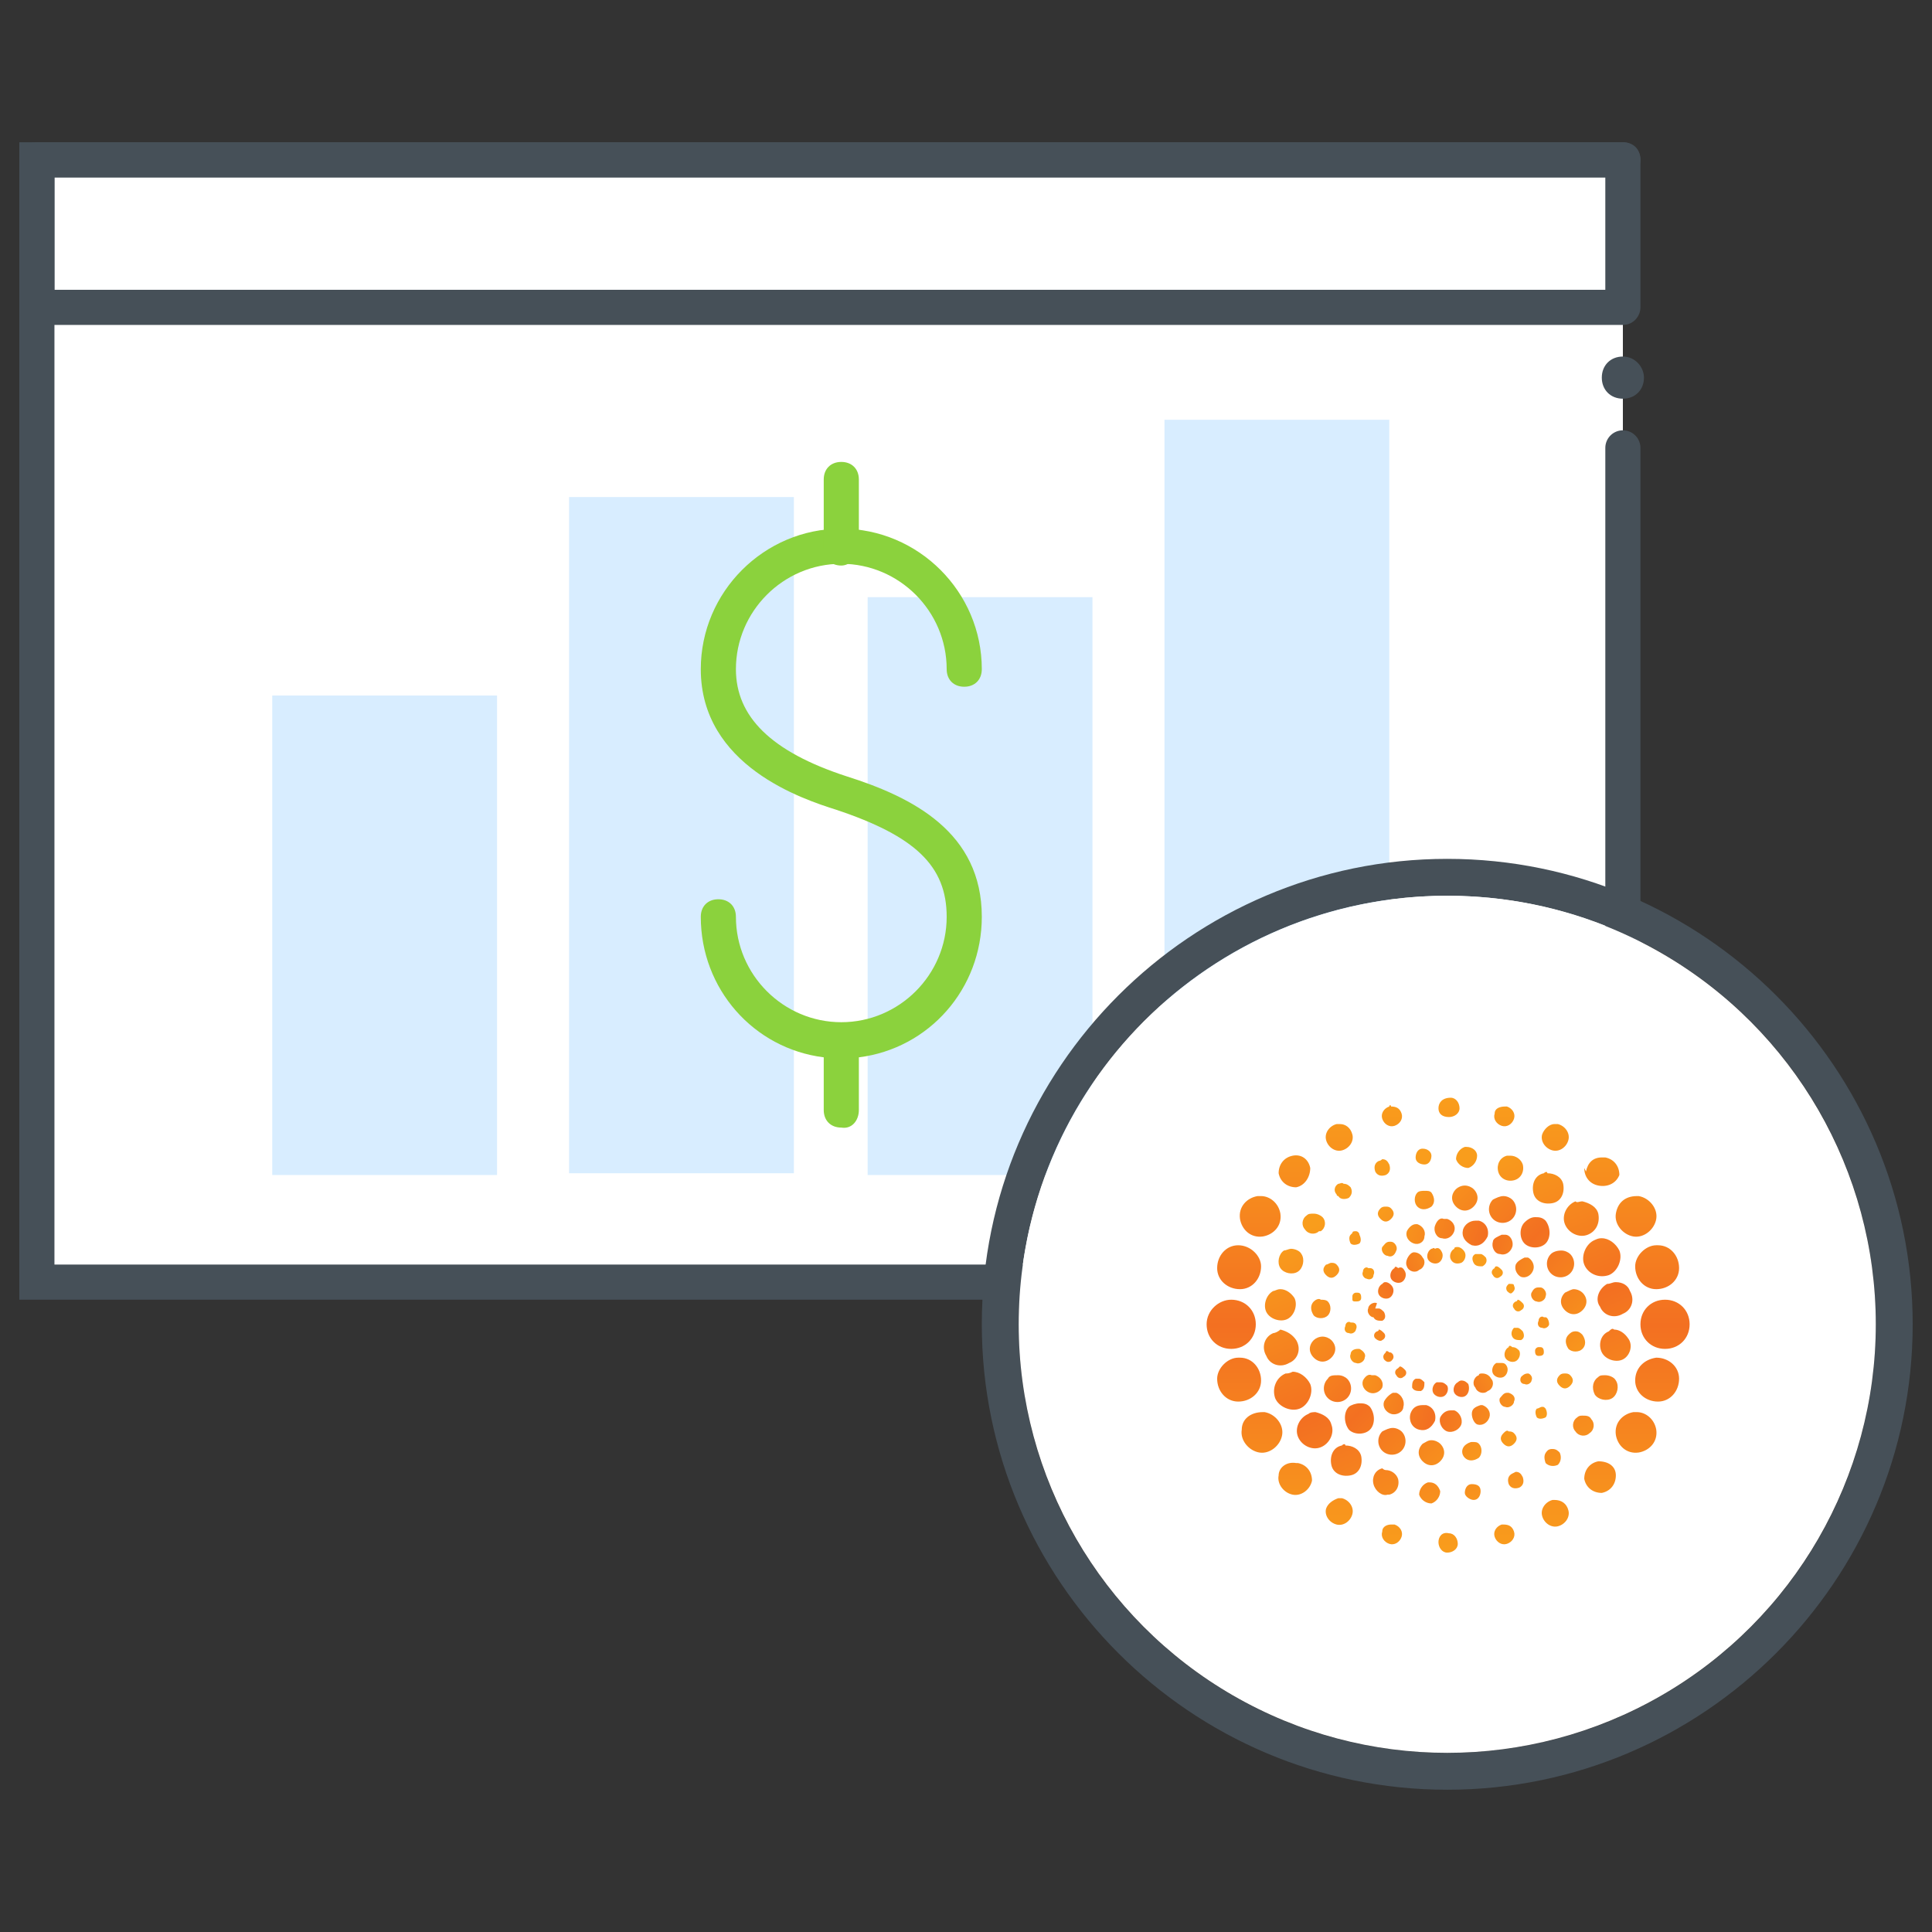
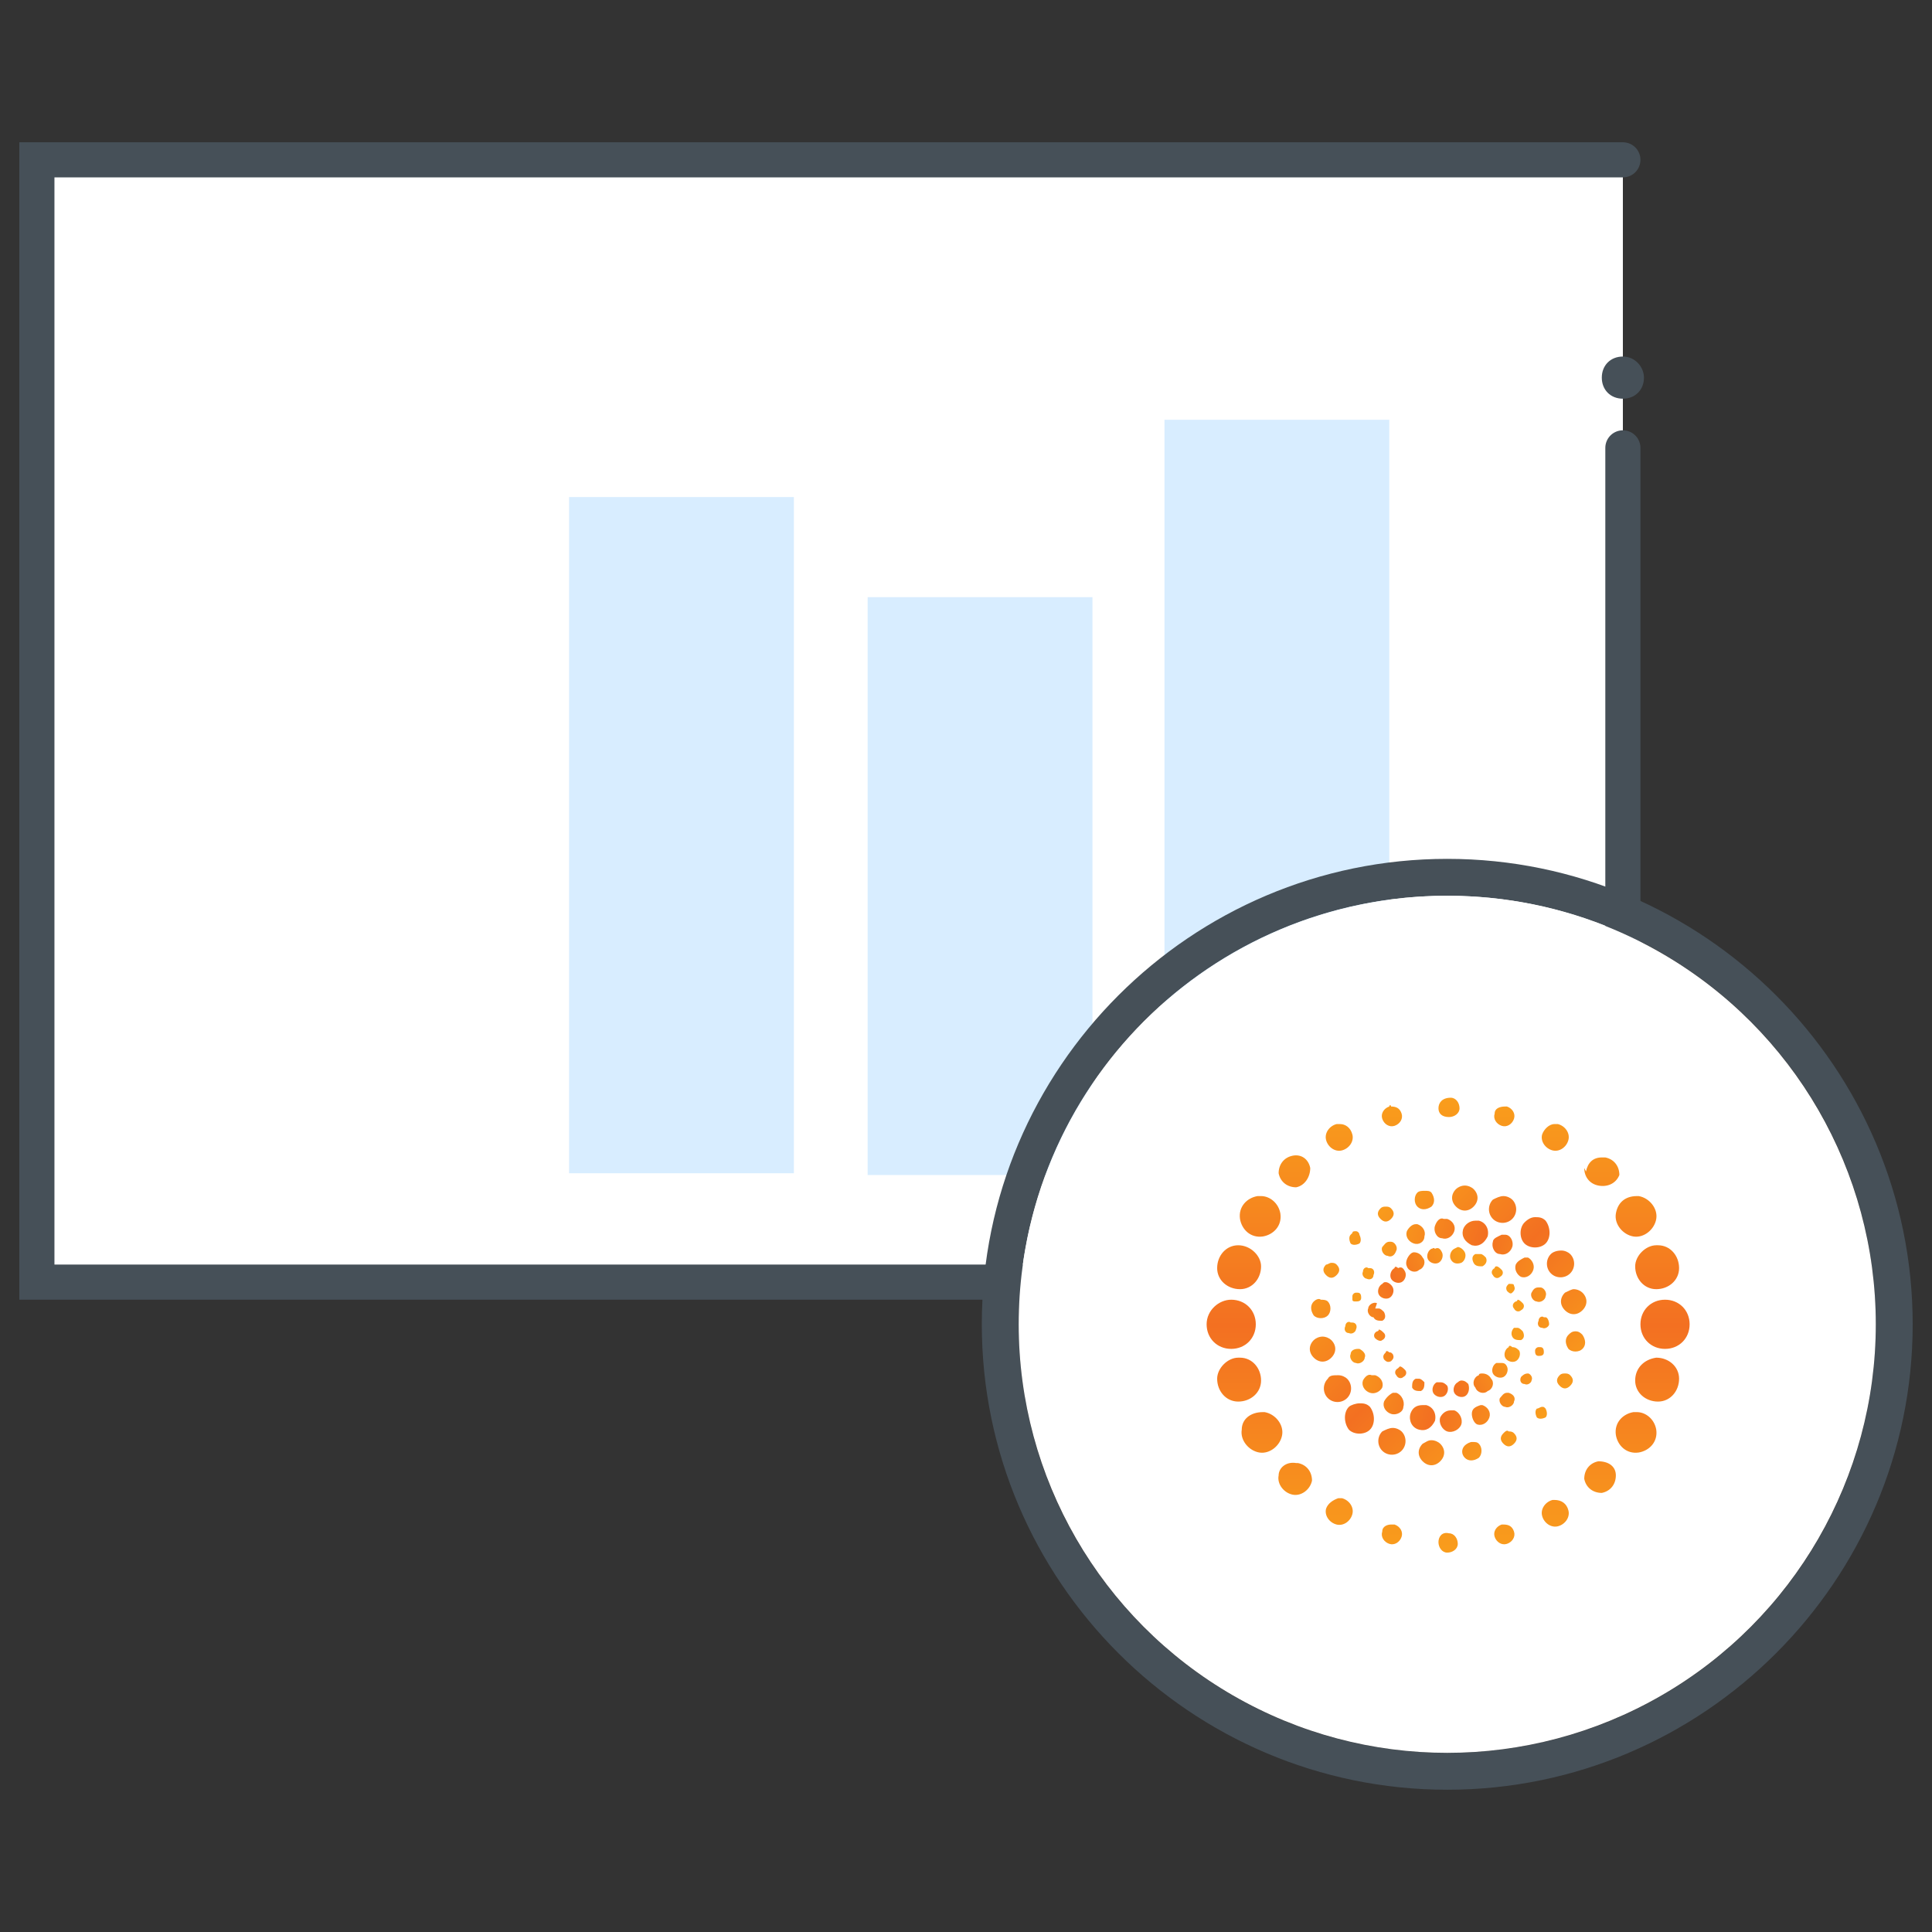
<svg xmlns="http://www.w3.org/2000/svg" version="1.1" id="Layer_1" x="0px" y="0px" viewBox="0 0 110 110" style="enable-background:new 0 0 110 110;" xml:space="preserve">
  <rect x="0" y="0" width="110" height="110" fill="#333333" stroke="none" />
  <style type="text/css">
	.st0{fill:#FFFFFF;}
	.st1{fill:none;stroke:#465058;stroke-width:2;stroke-linecap:round;stroke-miterlimit:10;}
	.st2{fill:#D8EDFF;}
	.st3{fill-rule:evenodd;clip-rule:evenodd;fill:#465058;}
	.st4{fill-rule:evenodd;clip-rule:evenodd;fill:#8BD23D;}
	.st5{fill:#465058;}
	.st6{fill:url(#path2446_1_);}
	.st7{fill:url(#path2468_1_);}
	.st8{fill:url(#path2490_1_);}
	.st9{fill:url(#path2512_1_);}
	.st10{fill:url(#path2534_1_);}
</style>
  <g id="Tax">
    <rect x="2.4" y="9.2" class="st0" width="90" height="64" />
    <polyline class="st1" points="92.4,9.1 2.1,9.1 2.1,73 92.4,73 92.4,25.5  " />
-     <rect x="15.5" y="39.6" class="st2" width="12.8" height="27.3" />
    <rect x="32.4" y="28.3" class="st2" width="12.8" height="38.5" />
    <rect x="49.4" y="34" class="st2" width="12.8" height="32.9" />
    <rect x="66.3" y="23.9" class="st2" width="12.8" height="43" />
    <path class="st3" d="M93.6,21.5c0,0.7-0.5,1.2-1.2,1.2c-0.7,0-1.2-0.5-1.2-1.2s0.5-1.2,1.2-1.2c0,0,0,0,0,0   C93.1,20.3,93.6,20.9,93.6,21.5" />
-     <path class="st3" d="M92.4,18.5H2.1c-0.6,0-1-0.4-1-1V9.1c0-0.6,0.4-1,1-1h90.3c0.6,0,1,0.4,1,1v8.4C93.4,18,93,18.5,92.4,18.5z    M3.1,16.5h88.3v-6.4H3.1V16.5z" />
-     <path class="st4" d="M47.9,64.2c-0.6,0-1-0.4-1-1v-3c-4-0.5-7-3.9-7-8c0-0.6,0.4-1,1-1s1,0.4,1,1c0,3.3,2.7,6,6,6c3.3,0,6-2.7,6-6   c0-2.9-1.8-4.6-6.3-6.1c-1.9-0.6-7.7-2.5-7.7-8c0-4.4,3.6-8,8-8s8,3.6,8,8c0,0.6-0.4,1-1,1s-1-0.4-1-1c0-3.3-2.7-6-6-6   c-3.3,0-6,2.7-6,6c0,2.7,2,4.7,6.3,6.1c3.8,1.2,7.7,3.2,7.7,8c0,4.1-3,7.5-7,8v3C48.9,63.8,48.5,64.3,47.9,64.2" />
-     <path class="st4" d="M47.9,32.2c-0.6,0-1-0.4-1-1v-3.9c0-0.6,0.4-1,1-1s1,0.4,1,1v3.9C48.9,31.7,48.4,32.2,47.9,32.2" />
    <path class="st5" d="M82.4,51c-13.5,0-24.4,10.9-24.4,24.4s10.9,24.4,24.4,24.4c13.5,0,24.4-10.9,24.4-24.4c0,0,0,0,0,0   C106.8,61.9,95.9,51,82.4,51z M82.4,48.9c14.6,0,26.5,11.9,26.5,26.5S97,101.9,82.4,101.9S55.9,90,55.9,75.4   C55.9,60.8,67.8,48.9,82.4,48.9z" />
    <circle class="st0" cx="82.4" cy="75.4" r="24.4" />
    <g id="g2982">
      <g id="g2426">
        <g id="g2428">
          <g id="g2434">
            <g id="g2436">
              <linearGradient id="path2446_1_" gradientUnits="userSpaceOnUse" x1="-1055.607" y1="-27.413" x2="-1054.497" y2="-27.413" gradientTransform="matrix(-6.73 3.63 -3.63 -6.73 -7119.018 3721.466)">
                <stop offset="0" style="stop-color:#F99D1C" />
                <stop offset="0.5" style="stop-color:#F37021" />
                <stop offset="1" style="stop-color:#F99D1C" />
              </linearGradient>
-               <path id="path2446" class="st6" d="M81.5,71.1c-0.2,0.1-0.3,0.4-0.2,0.6c0,0,0,0,0,0l0,0c0.1,0.2,0.4,0.3,0.6,0.2c0,0,0,0,0,0        l0,0c0.2-0.1,0.3-0.4,0.2-0.6c0,0,0,0,0,0l0,0c-0.1-0.2-0.2-0.3-0.4-0.2l0,0C81.6,71,81.6,71.1,81.5,71.1 M82.8,71.1        c-0.2,0.1-0.3,0.4-0.2,0.6l0,0c0.1,0.2,0.3,0.3,0.6,0.2c0,0,0,0,0,0l0,0c0.2-0.1,0.3-0.4,0.2-0.6l0,0C83.3,71.1,83.1,71,83,71        l0,0C82.9,71,82.8,71,82.8,71.1 M80.3,71.4c-0.2,0.2-0.3,0.5-0.2,0.7l0,0c0.1,0.3,0.5,0.4,0.7,0.2l0,0        c0.3-0.1,0.4-0.5,0.2-0.7l0,0c-0.1-0.2-0.3-0.3-0.5-0.3l0,0C80.5,71.3,80.4,71.3,80.3,71.4 M84,71.4c-0.2,0.1-0.2,0.3-0.1,0.5        l0,0c0.1,0.2,0.3,0.2,0.5,0.2c0,0,0,0,0,0l0,0c0.2-0.1,0.3-0.3,0.2-0.5c0,0,0,0,0,0l0,0c-0.1-0.1-0.2-0.2-0.3-0.2l0,0        C84.2,71.4,84.1,71.4,84,71.4 M79.4,72.2c-0.2,0.1-0.3,0.4-0.2,0.6c0,0,0,0,0,0l0,0c0.1,0.2,0.4,0.3,0.6,0.2c0,0,0,0,0,0l0,0        c0.2-0.1,0.3-0.4,0.2-0.6c0,0,0,0,0,0l0,0c-0.1-0.2-0.2-0.3-0.4-0.2l0,0C79.5,72.1,79.4,72.1,79.4,72.2 M85.1,72.2        c-0.2,0.1-0.2,0.3-0.1,0.4l0,0c0.1,0.2,0.3,0.2,0.4,0.1l0,0c0.2-0.1,0.2-0.3,0.1-0.4l0,0c-0.1-0.1-0.2-0.2-0.3-0.2l0,0        C85.2,72.1,85.1,72.1,85.1,72.2 M85.9,73.1c-0.1,0.1-0.2,0.2-0.1,0.4l0,0c0.1,0.1,0.2,0.2,0.3,0.1l0,0        c0.1-0.1,0.2-0.2,0.1-0.4l0,0c0-0.1-0.1-0.1-0.2-0.1l0,0C86,73.1,85.9,73.1,85.9,73.1 M78.7,73.1c-0.2,0.1-0.3,0.4-0.2,0.6        l0,0c0.1,0.2,0.4,0.3,0.6,0.2c0,0,0,0,0,0l0,0c0.2-0.1,0.3-0.4,0.2-0.6l0,0C79.2,73.1,79,73,78.9,73l0,0        C78.8,73,78.8,73,78.7,73.1 M86.3,74.1c-0.2,0.1-0.2,0.3-0.1,0.4c0,0,0,0,0,0l0,0c0.1,0.2,0.3,0.2,0.4,0.1l0,0        c0.2-0.1,0.2-0.3,0.1-0.4l0,0c-0.1-0.1-0.2-0.2-0.3-0.2l0,0C86.4,74.1,86.3,74.1,86.3,74.1 M78.4,74.2        c-0.2-0.1-0.5,0.1-0.5,0.3c-0.1,0.2,0.1,0.5,0.3,0.5l0,0c0.1,0.2,0.3,0.2,0.5,0.2l0,0c0.2-0.1,0.2-0.3,0.1-0.5l0,0        c-0.1-0.1-0.2-0.2-0.3-0.2l0,0c-0.1,0-0.1,0-0.2,0 M86.2,75.6c-0.1,0.1-0.2,0.3-0.1,0.5l0,0c0.1,0.2,0.3,0.2,0.5,0.2l0,0        c0.2-0.1,0.2-0.3,0.1-0.5l0,0c-0.1-0.1-0.2-0.2-0.3-0.2l0,0C86.4,75.6,86.3,75.6,86.2,75.6 M78.4,75.8        c-0.2,0.1-0.2,0.3-0.1,0.4c0,0,0,0,0,0l0,0c0.1,0.1,0.3,0.2,0.4,0.1c0,0,0,0,0,0l0,0c0.2-0.1,0.2-0.3,0.1-0.4c0,0,0,0,0,0l0,0        c-0.1-0.1-0.2-0.2-0.3-0.2l0,0C78.5,75.8,78.4,75.8,78.4,75.8 M85.9,76.7c-0.2,0.1-0.3,0.4-0.2,0.6c0,0,0,0,0,0l0,0        c0.1,0.2,0.4,0.3,0.6,0.2l0,0c0.2-0.1,0.3-0.4,0.2-0.6l0,0c-0.1-0.1-0.2-0.2-0.4-0.2l0,0C86,76.6,85.9,76.6,85.9,76.7         M78.9,77c-0.1,0.1-0.2,0.2-0.1,0.4c0,0,0,0,0,0l0,0c0.1,0.1,0.2,0.2,0.4,0.1l0,0c0.1-0.1,0.2-0.2,0.1-0.4l0,0        c-0.1-0.1-0.1-0.1-0.2-0.1l0,0C79,76.9,78.9,76.9,78.9,77 M85.2,77.6C85,77.7,84.9,78,85,78.2c0,0,0,0,0,0l0,0        c0.1,0.2,0.4,0.3,0.6,0.2c0,0,0,0,0,0l0,0c0.2-0.1,0.3-0.4,0.2-0.6c0,0,0,0,0,0l0,0c-0.1-0.2-0.2-0.2-0.4-0.2l0,0        C85.3,77.6,85.3,77.6,85.2,77.6 M79.6,77.9c-0.2,0.1-0.2,0.3-0.1,0.4l0,0c0.1,0.2,0.3,0.2,0.4,0.1c0,0,0,0,0,0l0,0        c0.2-0.1,0.2-0.3,0.1-0.4l0,0c-0.1-0.1-0.2-0.2-0.3-0.2l0,0C79.7,77.8,79.7,77.8,79.6,77.9 M84.2,78.3        c-0.3,0.1-0.4,0.5-0.2,0.7c0,0,0,0,0,0l0,0c0.1,0.3,0.5,0.4,0.7,0.2l0,0c0.3-0.1,0.4-0.5,0.2-0.7l0,0        c-0.1-0.2-0.3-0.3-0.5-0.3l0,0C84.3,78.2,84.2,78.2,84.2,78.3 M80.6,78.5c-0.2,0.1-0.2,0.3-0.2,0.5l0,0        c0.1,0.2,0.3,0.2,0.5,0.2l0,0c0.2-0.1,0.2-0.3,0.2-0.5l0,0c-0.1-0.1-0.2-0.2-0.3-0.2l0,0C80.7,78.5,80.7,78.5,80.6,78.5         M83,78.7c-0.2,0.1-0.3,0.4-0.2,0.6c0,0,0,0,0,0l0,0c0.1,0.2,0.4,0.3,0.6,0.2c0,0,0,0,0,0l0,0c0.2-0.1,0.3-0.4,0.2-0.7l0,0        c-0.1-0.1-0.2-0.2-0.4-0.2l0,0C83.2,78.6,83.1,78.6,83,78.7 M81.8,78.7c-0.2,0.1-0.3,0.4-0.2,0.6c0,0,0,0,0,0l0,0        c0.1,0.2,0.4,0.3,0.6,0.2c0,0,0,0,0,0l0,0c0.2-0.1,0.3-0.4,0.2-0.6c0,0,0,0,0,0l0,0c-0.1-0.1-0.2-0.2-0.4-0.2l0,0        C81.9,78.7,81.9,78.7,81.8,78.7" />
+               <path id="path2446" class="st6" d="M81.5,71.1c-0.2,0.1-0.3,0.4-0.2,0.6c0,0,0,0,0,0l0,0c0.1,0.2,0.4,0.3,0.6,0.2c0,0,0,0,0,0        l0,0c0.2-0.1,0.3-0.4,0.2-0.6c0,0,0,0,0,0l0,0c-0.1-0.2-0.2-0.3-0.4-0.2l0,0C81.6,71,81.6,71.1,81.5,71.1 M82.8,71.1        c-0.2,0.1-0.3,0.4-0.2,0.6l0,0c0.1,0.2,0.3,0.3,0.6,0.2c0,0,0,0,0,0l0,0c0.2-0.1,0.3-0.4,0.2-0.6l0,0C83.3,71.1,83.1,71,83,71        l0,0M80.3,71.4c-0.2,0.2-0.3,0.5-0.2,0.7l0,0c0.1,0.3,0.5,0.4,0.7,0.2l0,0        c0.3-0.1,0.4-0.5,0.2-0.7l0,0c-0.1-0.2-0.3-0.3-0.5-0.3l0,0C80.5,71.3,80.4,71.3,80.3,71.4 M84,71.4c-0.2,0.1-0.2,0.3-0.1,0.5        l0,0c0.1,0.2,0.3,0.2,0.5,0.2c0,0,0,0,0,0l0,0c0.2-0.1,0.3-0.3,0.2-0.5c0,0,0,0,0,0l0,0c-0.1-0.1-0.2-0.2-0.3-0.2l0,0        C84.2,71.4,84.1,71.4,84,71.4 M79.4,72.2c-0.2,0.1-0.3,0.4-0.2,0.6c0,0,0,0,0,0l0,0c0.1,0.2,0.4,0.3,0.6,0.2c0,0,0,0,0,0l0,0        c0.2-0.1,0.3-0.4,0.2-0.6c0,0,0,0,0,0l0,0c-0.1-0.2-0.2-0.3-0.4-0.2l0,0C79.5,72.1,79.4,72.1,79.4,72.2 M85.1,72.2        c-0.2,0.1-0.2,0.3-0.1,0.4l0,0c0.1,0.2,0.3,0.2,0.4,0.1l0,0c0.2-0.1,0.2-0.3,0.1-0.4l0,0c-0.1-0.1-0.2-0.2-0.3-0.2l0,0        C85.2,72.1,85.1,72.1,85.1,72.2 M85.9,73.1c-0.1,0.1-0.2,0.2-0.1,0.4l0,0c0.1,0.1,0.2,0.2,0.3,0.1l0,0        c0.1-0.1,0.2-0.2,0.1-0.4l0,0c0-0.1-0.1-0.1-0.2-0.1l0,0C86,73.1,85.9,73.1,85.9,73.1 M78.7,73.1c-0.2,0.1-0.3,0.4-0.2,0.6        l0,0c0.1,0.2,0.4,0.3,0.6,0.2c0,0,0,0,0,0l0,0c0.2-0.1,0.3-0.4,0.2-0.6l0,0C79.2,73.1,79,73,78.9,73l0,0        C78.8,73,78.8,73,78.7,73.1 M86.3,74.1c-0.2,0.1-0.2,0.3-0.1,0.4c0,0,0,0,0,0l0,0c0.1,0.2,0.3,0.2,0.4,0.1l0,0        c0.2-0.1,0.2-0.3,0.1-0.4l0,0c-0.1-0.1-0.2-0.2-0.3-0.2l0,0C86.4,74.1,86.3,74.1,86.3,74.1 M78.4,74.2        c-0.2-0.1-0.5,0.1-0.5,0.3c-0.1,0.2,0.1,0.5,0.3,0.5l0,0c0.1,0.2,0.3,0.2,0.5,0.2l0,0c0.2-0.1,0.2-0.3,0.1-0.5l0,0        c-0.1-0.1-0.2-0.2-0.3-0.2l0,0c-0.1,0-0.1,0-0.2,0 M86.2,75.6c-0.1,0.1-0.2,0.3-0.1,0.5l0,0c0.1,0.2,0.3,0.2,0.5,0.2l0,0        c0.2-0.1,0.2-0.3,0.1-0.5l0,0c-0.1-0.1-0.2-0.2-0.3-0.2l0,0C86.4,75.6,86.3,75.6,86.2,75.6 M78.4,75.8        c-0.2,0.1-0.2,0.3-0.1,0.4c0,0,0,0,0,0l0,0c0.1,0.1,0.3,0.2,0.4,0.1c0,0,0,0,0,0l0,0c0.2-0.1,0.2-0.3,0.1-0.4c0,0,0,0,0,0l0,0        c-0.1-0.1-0.2-0.2-0.3-0.2l0,0C78.5,75.8,78.4,75.8,78.4,75.8 M85.9,76.7c-0.2,0.1-0.3,0.4-0.2,0.6c0,0,0,0,0,0l0,0        c0.1,0.2,0.4,0.3,0.6,0.2l0,0c0.2-0.1,0.3-0.4,0.2-0.6l0,0c-0.1-0.1-0.2-0.2-0.4-0.2l0,0C86,76.6,85.9,76.6,85.9,76.7         M78.9,77c-0.1,0.1-0.2,0.2-0.1,0.4c0,0,0,0,0,0l0,0c0.1,0.1,0.2,0.2,0.4,0.1l0,0c0.1-0.1,0.2-0.2,0.1-0.4l0,0        c-0.1-0.1-0.1-0.1-0.2-0.1l0,0C79,76.9,78.9,76.9,78.9,77 M85.2,77.6C85,77.7,84.9,78,85,78.2c0,0,0,0,0,0l0,0        c0.1,0.2,0.4,0.3,0.6,0.2c0,0,0,0,0,0l0,0c0.2-0.1,0.3-0.4,0.2-0.6c0,0,0,0,0,0l0,0c-0.1-0.2-0.2-0.2-0.4-0.2l0,0        C85.3,77.6,85.3,77.6,85.2,77.6 M79.6,77.9c-0.2,0.1-0.2,0.3-0.1,0.4l0,0c0.1,0.2,0.3,0.2,0.4,0.1c0,0,0,0,0,0l0,0        c0.2-0.1,0.2-0.3,0.1-0.4l0,0c-0.1-0.1-0.2-0.2-0.3-0.2l0,0C79.7,77.8,79.7,77.8,79.6,77.9 M84.2,78.3        c-0.3,0.1-0.4,0.5-0.2,0.7c0,0,0,0,0,0l0,0c0.1,0.3,0.5,0.4,0.7,0.2l0,0c0.3-0.1,0.4-0.5,0.2-0.7l0,0        c-0.1-0.2-0.3-0.3-0.5-0.3l0,0C84.3,78.2,84.2,78.2,84.2,78.3 M80.6,78.5c-0.2,0.1-0.2,0.3-0.2,0.5l0,0        c0.1,0.2,0.3,0.2,0.5,0.2l0,0c0.2-0.1,0.2-0.3,0.2-0.5l0,0c-0.1-0.1-0.2-0.2-0.3-0.2l0,0C80.7,78.5,80.7,78.5,80.6,78.5         M83,78.7c-0.2,0.1-0.3,0.4-0.2,0.6c0,0,0,0,0,0l0,0c0.1,0.2,0.4,0.3,0.6,0.2c0,0,0,0,0,0l0,0c0.2-0.1,0.3-0.4,0.2-0.7l0,0        c-0.1-0.1-0.2-0.2-0.4-0.2l0,0C83.2,78.6,83.1,78.6,83,78.7 M81.8,78.7c-0.2,0.1-0.3,0.4-0.2,0.6c0,0,0,0,0,0l0,0        c0.1,0.2,0.4,0.3,0.6,0.2c0,0,0,0,0,0l0,0c0.2-0.1,0.3-0.4,0.2-0.6c0,0,0,0,0,0l0,0c-0.1-0.1-0.2-0.2-0.4-0.2l0,0        C81.9,78.7,81.9,78.7,81.8,78.7" />
            </g>
          </g>
        </g>
      </g>
      <g id="g2448">
        <g id="g2450">
          <g id="g2456">
            <g id="g2458">
              <linearGradient id="path2468_1_" gradientUnits="userSpaceOnUse" x1="-1049.666" y1="67.723" x2="-1048.546" y2="67.723" gradientTransform="matrix(-9.88 -2.9 2.9 -9.88 -10478.549 -2297.698)">
                <stop offset="0" style="stop-color:#F99D1C" />
                <stop offset="0.5" style="stop-color:#F37021" />
                <stop offset="1" style="stop-color:#F99D1C" />
              </linearGradient>
              <path id="path2468" class="st7" d="M81.7,69.8c-0.1,0.3,0.1,0.7,0.4,0.7c0,0,0,0,0,0l0,0c0.3,0.1,0.6-0.1,0.7-0.4l0,0        c0.1-0.3-0.1-0.6-0.4-0.7c0,0,0,0,0,0l0,0c-0.1,0-0.1,0-0.2,0l0,0C82,69.3,81.8,69.5,81.7,69.8 M83.3,70        c-0.1,0.4,0.1,0.7,0.5,0.9l0,0c0.4,0.1,0.7-0.1,0.9-0.5l0,0c0.1-0.4-0.1-0.8-0.5-0.9l0,0c-0.1,0-0.1,0-0.2,0l0,0        C83.7,69.5,83.4,69.7,83.3,70 M80.1,70.1c-0.1,0.3,0.1,0.6,0.4,0.7l0,0c0.3,0.1,0.6-0.1,0.6-0.4l0,0c0.1-0.3-0.1-0.6-0.4-0.7        l0,0h-0.1l0,0C80.4,69.7,80.2,69.9,80.1,70.1 M85,70.7c-0.1,0.3,0.1,0.7,0.4,0.7c0,0,0,0,0,0l0,0c0.3,0.1,0.6-0.1,0.7-0.4l0,0        c0.1-0.3-0.1-0.7-0.4-0.7c0,0,0,0,0,0l0,0h-0.2l0,0C85.3,70.4,85,70.5,85,70.7 M78.7,71c-0.1,0.2,0.1,0.5,0.3,0.5c0,0,0,0,0,0        l0,0c0.2,0.1,0.4,0,0.5-0.3c0,0,0,0,0,0l0,0c0.1-0.2-0.1-0.5-0.3-0.5c0,0,0,0,0,0h-0.1C78.9,70.7,78.8,70.9,78.7,71 M86.3,72        c-0.1,0.3,0.1,0.6,0.3,0.7c0,0,0,0,0,0l0,0c0.3,0.1,0.6-0.1,0.7-0.4c0,0,0,0,0,0l0,0c0.1-0.3-0.1-0.6-0.3-0.7c0,0,0,0,0,0l0,0        c0,0-0.1,0-0.2,0l0,0C86.6,71.7,86.4,71.8,86.3,72 M77.6,72.4c-0.1,0.2,0.1,0.4,0.2,0.4l0,0c0.2,0.1,0.4,0,0.4-0.2l0,0        c0.1-0.2,0-0.4-0.2-0.4h-0.1C77.8,72.1,77.6,72.2,77.6,72.4 M87.2,73.6c-0.1,0.2,0.1,0.5,0.3,0.5c0,0,0,0,0,0l0,0        c0.2,0.1,0.5-0.1,0.5-0.3c0,0,0,0,0,0l0,0c0.1-0.2-0.1-0.5-0.3-0.5c0,0,0,0,0,0l0,0h-0.1l0,0C87.4,73.3,87.3,73.4,87.2,73.6         M77,74c0,0.1,0.1,0.1,0.2,0.1l0,0c0.1,0,0.3,0,0.3-0.2c0,0,0,0,0,0l0,0c0-0.1,0-0.3-0.2-0.3h-0.1c-0.1,0-0.2,0.1-0.2,0.2         M87.6,75.2c-0.1,0.2,0,0.4,0.2,0.4l0,0c0.2,0.1,0.4-0.1,0.4-0.2l0,0c0-0.2-0.1-0.4-0.2-0.4h-0.1C87.8,74.9,87.6,75,87.6,75.2         M76.6,75.5c-0.1,0.2,0,0.4,0.2,0.4l0,0c0.2,0.1,0.4-0.1,0.4-0.2l0,0c0.1-0.2,0-0.4-0.2-0.4h-0.1        C76.8,75.2,76.6,75.3,76.6,75.5 M87.4,76.9c0,0.1,0,0.3,0.2,0.3l0,0c0.1,0,0.3,0,0.3-0.2c0,0,0,0,0,0l0,0c0-0.1,0-0.3-0.2-0.3        h-0.1C87.5,76.7,87.4,76.8,87.4,76.9 M76.9,77.1c-0.1,0.2,0.1,0.5,0.3,0.5c0,0,0,0,0,0l0,0c0.2,0.1,0.5-0.1,0.5-0.3        c0,0,0,0,0,0l0,0c0.1-0.2-0.1-0.4-0.3-0.5c0,0,0,0,0,0l0,0h-0.1l0,0C77.1,76.8,76.9,76.9,76.9,77.1 M86.6,78.4        c-0.1,0.2,0,0.4,0.2,0.4l0,0c0.2,0.1,0.4-0.1,0.4-0.2c0,0,0,0,0,0l0,0c0.1-0.2-0.1-0.4-0.2-0.4H87        C86.8,78.2,86.7,78.3,86.6,78.4 M77.6,78.6c-0.1,0.3,0.1,0.6,0.4,0.7c0,0,0,0,0,0l0,0c0.3,0.1,0.6-0.1,0.7-0.3c0,0,0,0,0,0        l0,0c0.1-0.3-0.1-0.6-0.4-0.7l0,0h-0.2l0,0C77.9,78.2,77.7,78.4,77.6,78.6 M85.4,79.6c-0.1,0.2,0.1,0.5,0.3,0.5l0,0        c0.2,0.1,0.5-0.1,0.5-0.3l0,0c0.1-0.2,0-0.4-0.3-0.5c0,0,0,0,0,0l0,0h-0.1l0,0C85.6,79.3,85.5,79.5,85.4,79.6 M78.8,79.8        c-0.1,0.3,0.1,0.6,0.4,0.7l0,0c0.3,0.1,0.7-0.1,0.7-0.4c0,0,0,0,0,0l0,0c0.1-0.3-0.1-0.7-0.4-0.8l0,0h-0.2l0,0        C79.1,79.4,78.9,79.6,78.8,79.8 M80.3,80.5c-0.1,0.4,0.1,0.8,0.5,0.9l0,0c0.4,0.1,0.7-0.1,0.9-0.5l0,0        c0.1-0.4-0.1-0.8-0.5-0.9l0,0h-0.2l0,0C80.6,80,80.4,80.2,80.3,80.5 M83.8,80.5c0,0.2,0.1,0.5,0.3,0.6l0,0        c0.3,0.1,0.6-0.1,0.7-0.4c0,0,0,0,0,0l0,0c0.1-0.3-0.1-0.6-0.4-0.7c0,0,0,0,0,0l0,0h-0.1l0,0C84,80.1,83.8,80.2,83.8,80.5         M82,80.7c-0.1,0.3,0.1,0.7,0.4,0.8l0,0c0.3,0.1,0.7-0.1,0.8-0.4l0,0c0.1-0.3-0.1-0.7-0.4-0.8l0,0h-0.2l0,0        C82.3,80.3,82.1,80.5,82,80.7" />
            </g>
          </g>
        </g>
      </g>
      <g id="g2470">
        <g id="g2472">
          <g id="g2478">
            <g id="g2480">
              <linearGradient id="path2490_1_" gradientUnits="userSpaceOnUse" x1="-1011.73" y1="100.335" x2="-1010.61" y2="100.335" gradientTransform="matrix(-9.69 -9.69 9.69 -9.69 -10688.069 -8750.537)">
                <stop offset="0" style="stop-color:#F99D1C" />
                <stop offset="0.5" style="stop-color:#F37021" />
                <stop offset="1" style="stop-color:#F99D1C" />
              </linearGradient>
              <path id="path2490" class="st8" d="M82.9,67.7c-0.3,0.3-0.3,0.7,0,1c0,0,0,0,0,0l0,0c0.3,0.3,0.7,0.3,1,0c0,0,0,0,0,0l0,0        c0.3-0.3,0.3-0.7,0-1c0,0,0,0,0,0l0,0c-0.1-0.1-0.3-0.2-0.5-0.2l0,0C83.2,67.5,83,67.6,82.9,67.7 M80.7,67.9        c-0.2,0.2-0.2,0.6,0,0.8l0,0c0.2,0.2,0.5,0.2,0.8,0l0,0c0.2-0.2,0.2-0.5,0-0.8l0,0c-0.1-0.1-0.2-0.1-0.4-0.1l0,0        C81,67.8,80.8,67.8,80.7,67.9 M85,68.3c-0.3,0.3-0.3,0.8,0,1.1c0,0,0,0,0,0l0,0c0.3,0.3,0.8,0.3,1.1,0c0,0,0,0,0,0l0,0        c0.3-0.3,0.3-0.8,0-1.1c0,0,0,0,0,0l0,0c-0.1-0.1-0.3-0.2-0.5-0.2l0,0C85.4,68.1,85.2,68.2,85,68.3 M78.6,68.8        c-0.2,0.2-0.2,0.4,0,0.6l0,0c0.2,0.2,0.4,0.2,0.6,0l0,0c0.2-0.2,0.2-0.4,0-0.6c0,0,0,0,0,0l0,0c-0.1-0.1-0.2-0.1-0.3-0.1l0,0        C78.8,68.7,78.7,68.7,78.6,68.8 M86.8,69.6c-0.3,0.3-0.3,0.9,0,1.2c0,0,0,0,0,0l0,0c0.3,0.3,0.9,0.3,1.2,0c0,0,0,0,0,0l0,0        c0.3-0.3,0.3-0.9,0-1.3l0,0c-0.2-0.2-0.4-0.2-0.6-0.2l0,0C87.2,69.3,87,69.4,86.8,69.6 M76.9,70.3c-0.1,0.1-0.1,0.3,0,0.5l0,0        c0.1,0.1,0.3,0.1,0.5,0l0,0c0.1-0.1,0.1-0.3,0-0.5c0,0,0,0,0,0l0,0c0-0.1-0.1-0.2-0.2-0.2l0,0c-0.1,0-0.2,0-0.2,0.1         M88.3,71.4c-0.3,0.3-0.3,0.8,0,1.1c0,0,0,0,0,0l0,0c0.3,0.3,0.8,0.3,1.1,0c0,0,0,0,0,0l0,0c0.3-0.3,0.3-0.8,0-1.1l0,0        c-0.1-0.1-0.3-0.2-0.5-0.2l0,0C88.6,71.2,88.4,71.3,88.3,71.4 M75.5,72c-0.2,0.2-0.2,0.4,0,0.6c0,0,0,0,0,0l0,0        c0.2,0.2,0.4,0.2,0.6,0l0,0c0.2-0.2,0.2-0.4,0-0.6l0,0c-0.1-0.1-0.2-0.1-0.3-0.1l0,0C75.7,71.9,75.6,72,75.5,72 M89.1,73.6        c-0.3,0.3-0.3,0.7,0,1c0,0,0,0,0,0l0,0c0.3,0.3,0.7,0.3,1,0c0,0,0,0,0,0l0,0c0.3-0.3,0.3-0.7,0-1c0,0,0,0,0,0l0,0        c-0.1-0.1-0.3-0.2-0.5-0.2l0,0C89.5,73.4,89.3,73.5,89.1,73.6 M74.8,74.1c-0.2,0.2-0.2,0.5,0,0.8l0,0c0.2,0.2,0.6,0.2,0.8,0        c0,0,0,0,0,0l0,0c0.2-0.2,0.2-0.6,0-0.8l0,0C75.5,74,75.3,74,75.2,74l0,0C75.1,73.9,74.9,74,74.8,74.1 M89.3,76        c-0.2,0.2-0.2,0.5,0,0.8l0,0c0.2,0.2,0.6,0.2,0.8,0c0,0,0,0,0,0l0,0c0.2-0.2,0.2-0.5,0-0.8l0,0c-0.1-0.1-0.2-0.2-0.4-0.2l0,0        C89.5,75.8,89.4,75.9,89.3,76 M74.8,76.3c-0.3,0.3-0.3,0.7,0,1c0,0,0,0,0,0l0,0c0.3,0.3,0.7,0.3,1,0c0,0,0,0,0,0l0,0        c0.3-0.3,0.3-0.7,0-1c0,0,0,0,0,0l0,0c-0.1-0.1-0.3-0.2-0.5-0.2l0,0C75.1,76.1,74.9,76.2,74.8,76.3 M88.8,78.3        c-0.2,0.2-0.2,0.4,0,0.6l0,0c0.2,0.2,0.4,0.2,0.6,0c0,0,0,0,0,0l0,0c0.2-0.2,0.2-0.4,0-0.6l0,0c-0.1-0.1-0.2-0.1-0.3-0.1l0,0        C89,78.2,88.9,78.2,88.8,78.3 M75.6,78.5c-0.3,0.3-0.3,0.8,0,1.1c0,0,0,0,0,0l0,0c0.3,0.3,0.8,0.3,1.1,0c0,0,0,0,0,0l0,0        c0.3-0.3,0.3-0.8,0-1.1c0,0,0,0,0,0l0,0c-0.1-0.1-0.3-0.2-0.5-0.2l0,0C75.9,78.3,75.7,78.3,75.6,78.5 M76.8,80.1        c-0.3,0.3-0.3,0.9,0,1.3c0,0,0,0,0,0l0,0c0.3,0.3,0.9,0.3,1.2,0c0,0,0,0,0,0l0,0c0.3-0.3,0.3-0.9,0-1.3l0,0        c-0.2-0.2-0.4-0.2-0.6-0.2l0,0C77.2,79.9,76.9,80,76.8,80.1 M87.5,80.2c-0.1,0.1-0.1,0.3,0,0.5l0,0c0.1,0.1,0.3,0.1,0.5,0        c0,0,0,0,0,0l0,0c0.1-0.1,0.1-0.3,0-0.5c0,0,0,0,0,0l0,0c-0.1-0.1-0.1-0.1-0.2-0.1l0,0C87.7,80.1,87.6,80.2,87.5,80.2         M78.7,81.5c-0.3,0.3-0.3,0.8,0,1.1c0,0,0,0,0,0l0,0c0.3,0.3,0.8,0.3,1.1,0c0,0,0,0,0,0l0,0c0.3-0.3,0.3-0.8,0-1.1l0,0        c-0.1-0.1-0.3-0.2-0.5-0.2l0,0C79.1,81.3,78.9,81.4,78.7,81.5 M85.6,81.6c-0.2,0.2-0.2,0.4,0,0.6l0,0c0.2,0.2,0.4,0.2,0.6,0        l0,0c0.2-0.2,0.2-0.4,0-0.6c0,0,0,0,0,0l0,0c-0.1-0.1-0.2-0.1-0.3-0.1l0,0C85.8,81.4,85.7,81.5,85.6,81.6 M81,82.2        c-0.3,0.3-0.3,0.7,0,1c0,0,0,0,0,0l0,0c0.3,0.3,0.7,0.3,1,0c0,0,0,0,0,0l0,0c0.3-0.3,0.3-0.7,0-1c0,0,0,0,0,0l0,0        c-0.1-0.1-0.3-0.2-0.5-0.2l0,0C81.3,82,81.2,82.1,81,82.2 M83.4,82.3c-0.2,0.2-0.2,0.5,0,0.7c0,0,0,0,0,0l0,0        c0.2,0.2,0.5,0.2,0.8,0l0,0c0.2-0.2,0.2-0.6,0-0.8c0,0,0,0,0,0l0,0c-0.1-0.1-0.2-0.1-0.4-0.1l0,0        C83.7,82.1,83.5,82.2,83.4,82.3" />
            </g>
          </g>
        </g>
      </g>
      <g id="g2492">
        <g id="g2494">
          <g id="g2500">
            <g id="g2502">
              <linearGradient id="path2512_1_" gradientUnits="userSpaceOnUse" x1="-981.341" y1="104.82" x2="-980.231" y2="104.82" gradientTransform="matrix(-7.16 -16.59 16.59 -7.16 -8678.241 -15443.686)">
                <stop offset="0" style="stop-color:#F99D1C" />
                <stop offset="0.5" style="stop-color:#F37021" />
                <stop offset="1" style="stop-color:#F99D1C" />
              </linearGradient>
-               <path id="path2512" class="st9" d="M83.4,65.3c-0.3,0.1-0.5,0.4-0.5,0.7c0,0,0,0,0,0l0,0c0.1,0.3,0.4,0.5,0.7,0.5l0,0        c0.3-0.1,0.5-0.4,0.5-0.7c0,0,0,0,0,0l0,0c0-0.3-0.3-0.5-0.6-0.5L83.4,65.3 M81,65.4c-0.3,0-0.4,0.3-0.4,0.5l0,0        c0,0.3,0.3,0.4,0.5,0.4c0,0,0,0,0,0l0,0c0.3,0,0.4-0.3,0.4-0.5l0,0C81.5,65.6,81.3,65.4,81,65.4L81,65.4 M85.8,65.8        c-0.4,0.1-0.6,0.5-0.5,0.9c0,0,0,0,0,0l0,0c0.1,0.4,0.5,0.6,0.9,0.5l0,0c0.4-0.1,0.6-0.5,0.5-0.9c0,0,0,0,0,0l0,0        c-0.1-0.3-0.4-0.5-0.7-0.5l0,0L85.8,65.8 M78.5,66.1c-0.2,0.1-0.3,0.3-0.2,0.6l0,0c0.1,0.2,0.3,0.3,0.6,0.2l0,0        c0.2-0.1,0.3-0.3,0.2-0.6l0,0c-0.1-0.2-0.2-0.3-0.4-0.3l0,0C78.6,66.1,78.5,66.1,78.5,66.1 M87.9,66.8        c-0.5,0.1-0.7,0.6-0.6,1.1l0,0c0.1,0.5,0.6,0.7,1.1,0.6c0,0,0,0,0,0l0,0c0.5-0.1,0.7-0.6,0.6-1.1c0,0,0,0,0,0l0,0        c-0.1-0.4-0.5-0.6-0.9-0.6l0,0C88.1,66.7,88,66.7,87.9,66.8 M76.2,67.4c-0.2,0.1-0.3,0.4-0.1,0.6c0,0,0,0.1,0.1,0.1l0,0        c0.1,0.2,0.4,0.2,0.6,0.1c0,0,0,0,0,0l0,0c0.2-0.2,0.2-0.4,0.1-0.6c0,0,0,0,0,0l0,0c-0.1-0.1-0.2-0.2-0.4-0.2l0,0        C76.4,67.3,76.3,67.4,76.2,67.4 M89.7,68.4c-0.5,0.2-0.8,0.8-0.6,1.3l0,0c0.2,0.5,0.8,0.8,1.3,0.6l0,0        c0.5-0.2,0.7-0.7,0.6-1.2l0,0c-0.1-0.4-0.5-0.6-0.9-0.7l0,0C89.9,68.4,89.8,68.5,89.7,68.4 M74.4,69.2        c-0.3,0.2-0.3,0.6-0.1,0.8c0,0,0,0,0,0l0,0c0.2,0.3,0.6,0.3,0.8,0.1c0,0,0,0,0.1,0l0,0c0.3-0.2,0.3-0.6,0.1-0.8l0,0        c-0.1-0.1-0.3-0.2-0.5-0.2l0,0C74.6,69.1,74.5,69.1,74.4,69.2 M90.8,70.6c-0.5,0.2-0.8,0.9-0.6,1.4c0,0,0,0,0,0l0,0        c0.2,0.5,0.8,0.8,1.4,0.6c0,0,0,0,0,0l0,0c0.5-0.2,0.8-0.9,0.6-1.4l0,0c-0.2-0.4-0.6-0.7-1-0.7l0,0        C91.1,70.5,91,70.5,90.8,70.6 M73.1,71.2c-0.3,0.2-0.4,0.7-0.2,1l0,0c0.2,0.3,0.7,0.4,1,0.2c0,0,0,0,0,0l0,0        c0.3-0.2,0.4-0.7,0.2-1l0,0c-0.1-0.2-0.4-0.3-0.6-0.3l0,0C73.4,71.1,73.2,71.2,73.1,71.2 M91.5,73.1c-0.5,0.3-0.7,0.9-0.4,1.3        l0,0c0.2,0.5,0.8,0.7,1.3,0.4l0,0c0.5-0.2,0.7-0.8,0.4-1.3l0,0C92.7,73.2,92.4,73,92,73l0,0C91.8,73,91.7,73.1,91.5,73.1         M72.5,73.5c-0.4,0.2-0.6,0.8-0.4,1.2l0,0c0.2,0.4,0.8,0.6,1.2,0.4l0,0c0.4-0.2,0.6-0.8,0.4-1.2c0,0,0,0,0,0l0,0        c-0.2-0.3-0.5-0.5-0.8-0.5l0,0C72.7,73.4,72.6,73.5,72.5,73.5 M91.6,75.8C91.1,76,91,76.6,91.2,77c0,0,0,0,0,0l0,0        c0.2,0.4,0.8,0.6,1.2,0.4c0,0,0,0,0,0l0,0c0.4-0.2,0.6-0.8,0.3-1.2c0,0,0,0,0,0l0,0c-0.2-0.3-0.5-0.5-0.8-0.5l0,0        C91.8,75.6,91.7,75.7,91.6,75.8 M72.5,75.9c-0.5,0.2-0.7,0.8-0.4,1.3l0,0c0.2,0.5,0.8,0.7,1.3,0.4l0,0        c0.5-0.2,0.7-0.8,0.4-1.3l0,0c-0.2-0.3-0.5-0.5-0.9-0.6l0,0C72.8,75.8,72.6,75.9,72.5,75.9 M73.2,78.2        c-0.5,0.2-0.8,0.8-0.6,1.4c0,0,0,0,0,0l0,0c0.2,0.5,0.9,0.8,1.4,0.6l0,0c0.5-0.2,0.8-0.9,0.6-1.4c0,0,0,0,0,0l0,0        c-0.2-0.4-0.6-0.7-1-0.7l0,0C73.4,78.2,73.3,78.2,73.2,78.2 M91,78.4c-0.3,0.2-0.4,0.6-0.2,1c0,0,0,0,0,0l0,0        c0.2,0.3,0.7,0.4,1,0.2c0,0,0,0,0,0l0,0c0.3-0.2,0.4-0.7,0.2-1c0,0,0,0,0,0l0,0c-0.1-0.2-0.4-0.3-0.6-0.3l0,0        C91.2,78.3,91.1,78.3,91,78.4 M74.5,80.5c-0.5,0.2-0.8,0.8-0.6,1.3l0,0c0.2,0.5,0.8,0.8,1.3,0.6l0,0c0.5-0.2,0.8-0.8,0.6-1.3        l0,0c-0.1-0.4-0.5-0.6-0.9-0.7l0,0C74.8,80.4,74.6,80.4,74.5,80.5 M89.8,80.7c-0.3,0.2-0.3,0.6-0.1,0.8c0,0,0,0,0,0l0,0        c0.2,0.3,0.6,0.3,0.8,0.1c0,0,0,0,0,0l0,0c0.3-0.2,0.3-0.6,0.1-0.8l0,0c-0.1-0.2-0.3-0.2-0.5-0.2l0,0        C90,80.6,89.9,80.6,89.8,80.7 M76.4,82.3c-0.5,0.1-0.7,0.6-0.6,1.1c0,0,0,0,0,0l0,0c0.1,0.5,0.6,0.7,1.1,0.6c0,0,0,0,0,0l0,0        c0.5-0.1,0.7-0.6,0.6-1.1l0,0c-0.1-0.4-0.5-0.6-0.9-0.6l0,0C76.6,82.2,76.5,82.2,76.4,82.3 M88.1,82.6        c-0.2,0.2-0.2,0.4-0.1,0.7l0,0c0.2,0.2,0.5,0.2,0.7,0.1c0,0,0,0,0,0l0,0c0.2-0.2,0.2-0.5,0.1-0.7l0,0        c-0.1-0.1-0.2-0.2-0.4-0.2l0,0C88.3,82.5,88.2,82.5,88.1,82.6 M78.7,83.6c-0.4,0.1-0.6,0.5-0.5,0.9l0,0        c0.1,0.4,0.5,0.7,0.8,0.6c0,0,0.1,0,0.1,0l0,0c0.4-0.1,0.6-0.5,0.5-0.9l0,0c-0.1-0.3-0.4-0.5-0.7-0.5l0,0        C78.9,83.7,78.8,83.7,78.7,83.6 M86.1,83.9c-0.2,0.1-0.3,0.3-0.2,0.6c0,0,0,0,0,0l0,0c0.1,0.2,0.3,0.3,0.6,0.2l0,0        c0.2-0.1,0.3-0.3,0.2-0.6c0,0,0,0,0,0l0,0c-0.1-0.2-0.2-0.3-0.4-0.3l0,0L86.1,83.9 M81.3,84.4c-0.3,0.1-0.5,0.4-0.5,0.7l0,0        c0.1,0.3,0.4,0.5,0.7,0.5l0,0c0.3-0.1,0.5-0.4,0.5-0.7l0,0c-0.1-0.3-0.3-0.5-0.6-0.5L81.3,84.4 M83.8,84.5        c-0.3,0-0.4,0.3-0.4,0.5l0,0c0,0.2,0.3,0.4,0.5,0.4c0,0,0,0,0,0l0,0c0.3,0,0.4-0.3,0.4-0.5c0,0,0,0,0,0l0,0        C84.3,84.6,84.1,84.5,83.8,84.5L83.8,84.5" />
            </g>
          </g>
        </g>
      </g>
      <g id="g2514">
        <g id="g2516">
          <g id="g2522">
            <g id="g2524">
              <linearGradient id="path2534_1_" gradientUnits="userSpaceOnUse" x1="-957.598" y1="101.27" x2="-956.478" y2="101.27" gradientTransform="matrix(0 -23.15 23.15 0 -2261.99 -22079.938)">
                <stop offset="0" style="stop-color:#F99D1C" />
                <stop offset="0.5" style="stop-color:#F37021" />
                <stop offset="1" style="stop-color:#F99D1C" />
              </linearGradient>
              <path id="path2534" class="st10" d="M81.9,63.1c0,0.3,0.2,0.5,0.6,0.5l0,0l0,0c0.3,0,0.6-0.2,0.6-0.5c0,0,0,0,0,0l0,0        c0-0.3-0.2-0.6-0.5-0.6c0,0,0,0,0,0l0,0C82.1,62.5,81.9,62.8,81.9,63.1C81.9,63.1,81.9,63.1,81.9,63.1 M85.1,63.4        c-0.1,0.3,0.1,0.6,0.4,0.7c0,0,0,0,0,0l0,0c0.3,0.1,0.6-0.1,0.7-0.4c0,0,0,0,0,0l0,0c0.1-0.3-0.1-0.6-0.4-0.7c0,0,0,0,0,0l0,0        c0,0-0.1,0-0.1,0l0,0C85.4,63,85.1,63.1,85.1,63.4 M79.1,63c-0.3,0.1-0.5,0.4-0.4,0.7c0,0,0,0,0,0l0,0        c0.1,0.3,0.4,0.5,0.7,0.4c0,0,0,0,0,0l0,0c0.3-0.1,0.5-0.4,0.4-0.7l0,0c-0.1-0.3-0.3-0.4-0.6-0.4l0,0        C79.2,62.9,79.1,62.9,79.1,63 M87.8,64.6c-0.1,0.4,0.2,0.8,0.6,0.9c0,0,0,0,0,0l0,0c0.4,0.1,0.8-0.2,0.9-0.6l0,0        c0.1-0.4-0.2-0.8-0.6-0.9h-0.2C88.2,64,87.9,64.3,87.8,64.6 M76.1,64c-0.4,0.1-0.7,0.5-0.6,0.9l0,0c0.1,0.4,0.5,0.7,0.9,0.6        l0,0c0.4-0.1,0.7-0.5,0.6-0.9l0,0c-0.1-0.4-0.4-0.6-0.7-0.6L76.1,64 M73.6,65.8c-0.5,0.1-0.8,0.5-0.8,1l0,0        c0.1,0.5,0.5,0.8,1,0.8l0,0c0.5-0.1,0.8-0.6,0.8-1.1l0,0C74.5,66,74.1,65.7,73.6,65.8L73.6,65.8 M90.2,66.5        c0,0.5,0.3,0.9,0.8,1l0,0c0.5,0.1,1-0.1,1.2-0.6c0,0,0,0,0,0l0,0c0-0.5-0.3-0.9-0.8-1h-0.2c-0.5,0-0.8,0.3-0.9,0.8 M92,69.1        c-0.1,0.6,0.4,1.2,1,1.3l0,0c0.6,0.1,1.2-0.4,1.3-1l0,0c0.1-0.6-0.4-1.2-1-1.3h-0.1C92.5,68.1,92.1,68.5,92,69.1 M71.6,68.1        c-0.6,0.1-1.1,0.6-1,1.3l0,0c0.1,0.6,0.6,1.1,1.3,1l0,0c0.6-0.1,1.1-0.6,1-1.3l0,0c-0.1-0.6-0.6-1-1.1-1L71.6,68.1 M93.1,72.1        c0,0.7,0.5,1.3,1.2,1.3l0,0c0.7,0,1.3-0.5,1.3-1.2c0,0,0,0,0,0l0,0c0-0.7-0.5-1.3-1.2-1.3h-0.1C93.7,70.9,93.1,71.5,93.1,72.1         M70.5,70.9c-0.7,0-1.2,0.6-1.2,1.3c0,0,0,0,0,0l0,0c0,0.7,0.6,1.2,1.3,1.2c0,0,0,0,0,0l0,0c0.7,0,1.2-0.6,1.2-1.3        c0,0,0,0,0,0l0,0C71.8,71.5,71.2,70.9,70.5,70.9L70.5,70.9 M93.4,75.4c0,0.8,0.6,1.4,1.4,1.4c0,0,0,0,0,0l0,0        c0.8,0,1.4-0.6,1.4-1.4c0,0,0,0,0,0l0,0c0-0.8-0.6-1.4-1.4-1.4c0,0,0,0,0,0l0,0C94,74,93.4,74.6,93.4,75.4        C93.4,75.4,93.4,75.4,93.4,75.4 M68.7,75.4c0,0.8,0.6,1.4,1.4,1.4c0,0,0,0,0,0l0,0c0.8,0,1.4-0.6,1.4-1.4c0,0,0,0,0,0l0,0        c0-0.8-0.6-1.4-1.4-1.4c0,0,0,0,0,0l0,0C69.4,74,68.7,74.6,68.7,75.4C68.7,75.4,68.7,75.4,68.7,75.4 M94.3,77.3        c-0.7,0.1-1.2,0.6-1.2,1.3l0,0c0,0.7,0.6,1.2,1.3,1.2c0,0,0,0,0,0l0,0c0.7,0,1.2-0.6,1.2-1.3l0,0c0-0.7-0.6-1.2-1.3-1.2        L94.3,77.3 M69.3,78.5c0,0.7,0.5,1.3,1.2,1.3c0,0,0,0,0,0l0,0c0.7,0,1.3-0.5,1.3-1.2c0,0,0,0,0,0l0,0c0-0.7-0.5-1.3-1.2-1.3        c0,0,0,0,0,0h-0.1C69.9,77.3,69.3,77.9,69.3,78.5 M93,80.4c-0.6,0.1-1.1,0.6-1,1.3l0,0c0.1,0.6,0.6,1.1,1.3,1l0,0        c0.6-0.1,1.1-0.6,1-1.3l0,0c-0.1-0.6-0.6-1-1.1-1L93,80.4 M70.7,81.4c-0.1,0.6,0.4,1.2,1,1.3l0,0c0.6,0.1,1.2-0.4,1.3-1l0,0        c0.1-0.6-0.4-1.2-1-1.3h-0.1C71.2,80.4,70.7,80.8,70.7,81.4 M91,83.2c-0.5,0.1-0.8,0.5-0.8,1l0,0c0.1,0.5,0.5,0.8,1,0.8        c0,0,0,0,0,0l0,0c0.5-0.1,0.8-0.5,0.8-1l0,0C92,83.5,91.6,83.2,91,83.2L91,83.2 M72.8,84c-0.1,0.5,0.3,1,0.8,1.1c0,0,0,0,0,0        l0,0c0.5,0.1,1-0.3,1.1-0.8c0,0,0,0,0,0l0,0c0-0.5-0.3-0.9-0.8-1h-0.1C73.2,83.2,72.8,83.6,72.8,84 M88.4,85.4        c-0.4,0.1-0.7,0.5-0.6,0.9c0,0,0,0,0,0l0,0c0.1,0.4,0.5,0.7,0.9,0.6l0,0c0.4-0.1,0.7-0.5,0.6-0.9l0,0        c-0.1-0.4-0.4-0.6-0.8-0.6l0,0C88.5,85.4,88.5,85.4,88.4,85.4 M75.5,85.9c-0.1,0.4,0.2,0.8,0.6,0.9l0,0        c0.4,0.1,0.8-0.2,0.9-0.6l0,0c0.1-0.4-0.2-0.8-0.6-0.9c0,0,0,0,0,0l0,0c-0.1,0-0.1,0-0.2,0l0,0C75.9,85.4,75.6,85.6,75.5,85.9         M85.5,86.8c-0.3,0.1-0.5,0.4-0.4,0.7l0,0c0.1,0.3,0.4,0.5,0.7,0.4c0,0,0,0,0,0l0,0c0.3-0.1,0.5-0.4,0.4-0.7l0,0        c-0.1-0.3-0.3-0.4-0.6-0.4l0,0L85.5,86.8 M78.7,87.2c-0.1,0.3,0.1,0.6,0.4,0.7c0,0,0,0,0,0l0,0c0.3,0.1,0.6-0.1,0.7-0.4        c0,0,0,0,0,0l0,0c0.1-0.3-0.1-0.6-0.4-0.7l0,0h-0.2l0,0C79,86.8,78.7,86.9,78.7,87.2 M81.9,87.8c0,0.3,0.2,0.6,0.5,0.6h0l0,0        c0.3,0,0.6-0.2,0.6-0.5c0,0,0,0,0,0l0,0c0-0.3-0.2-0.6-0.5-0.6c0,0,0,0,0,0l0,0C82.1,87.2,81.9,87.5,81.9,87.8L81.9,87.8" />
            </g>
          </g>
        </g>
      </g>
    </g>
  </g>
</svg>